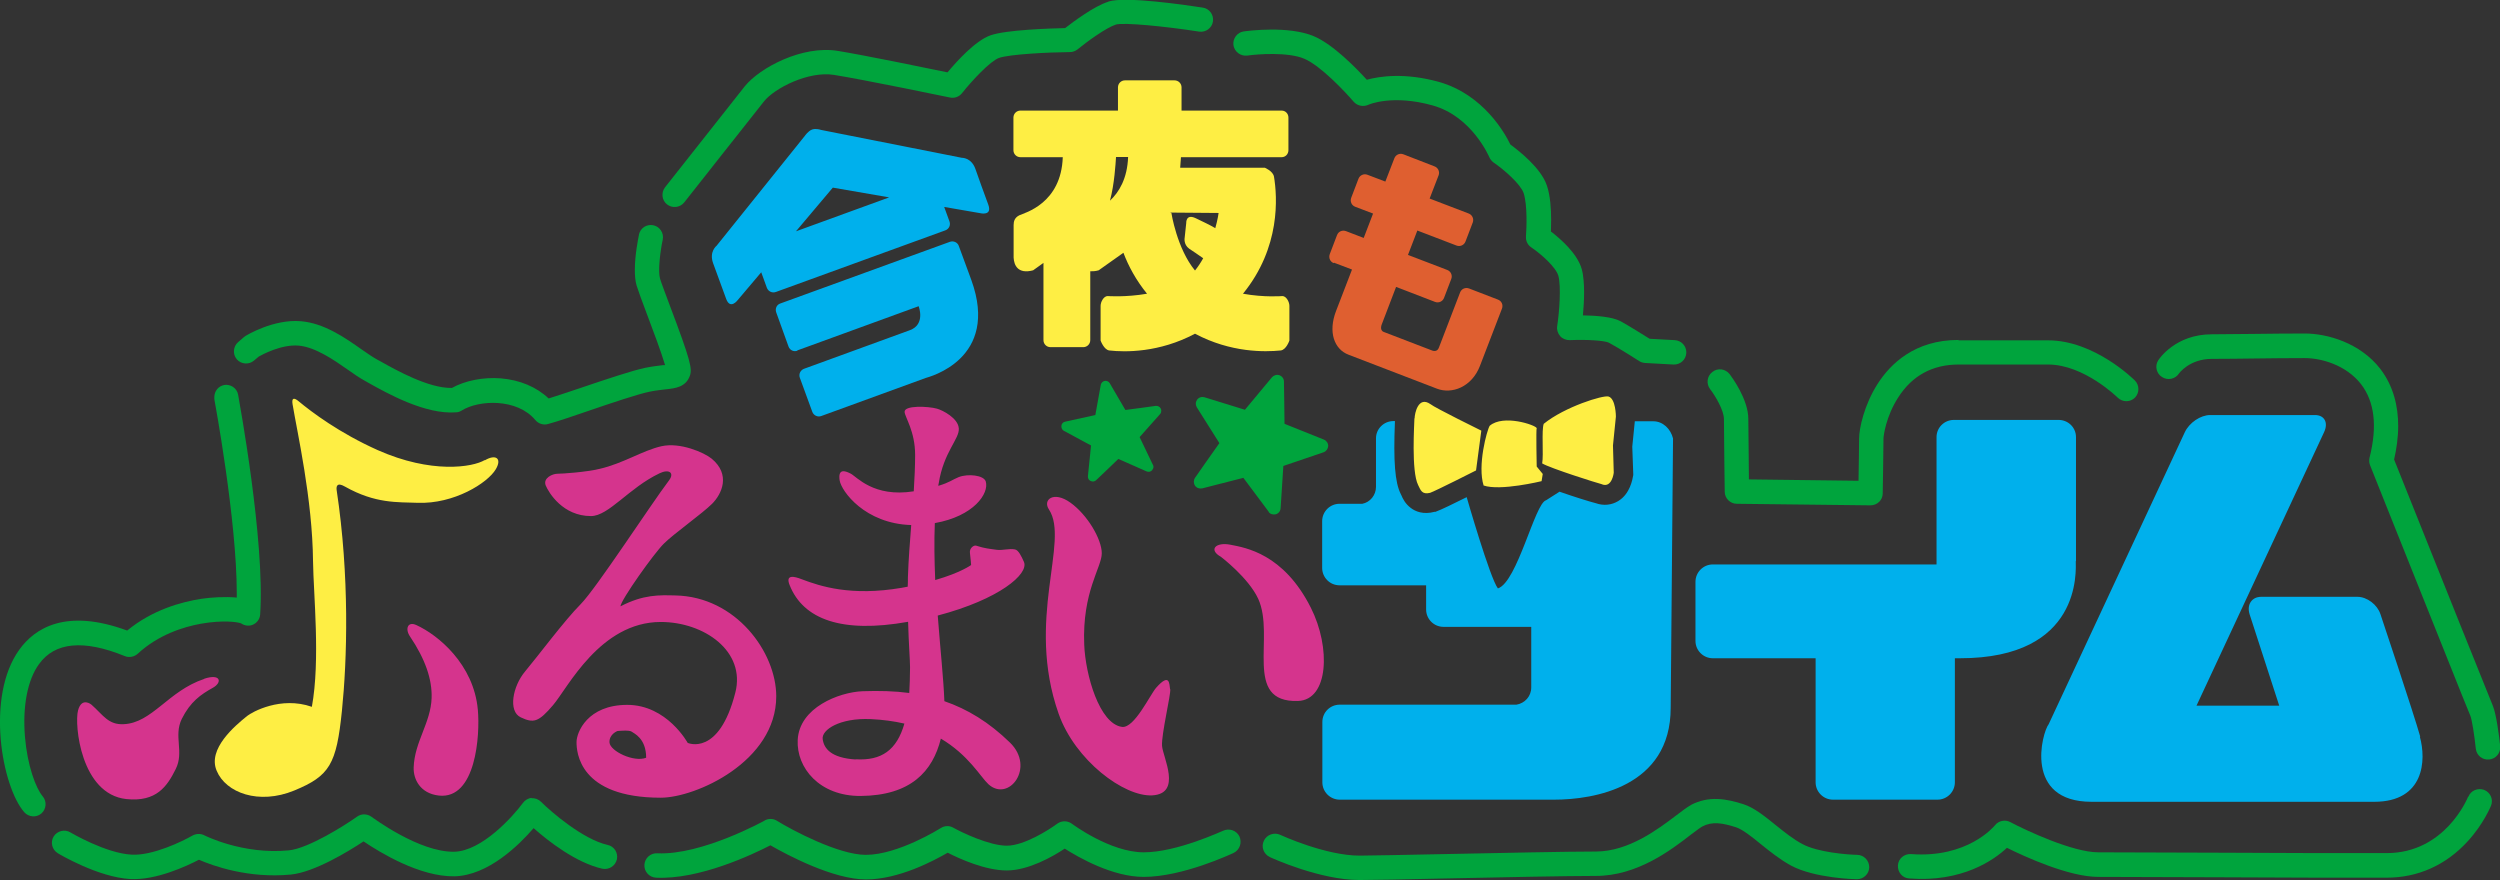
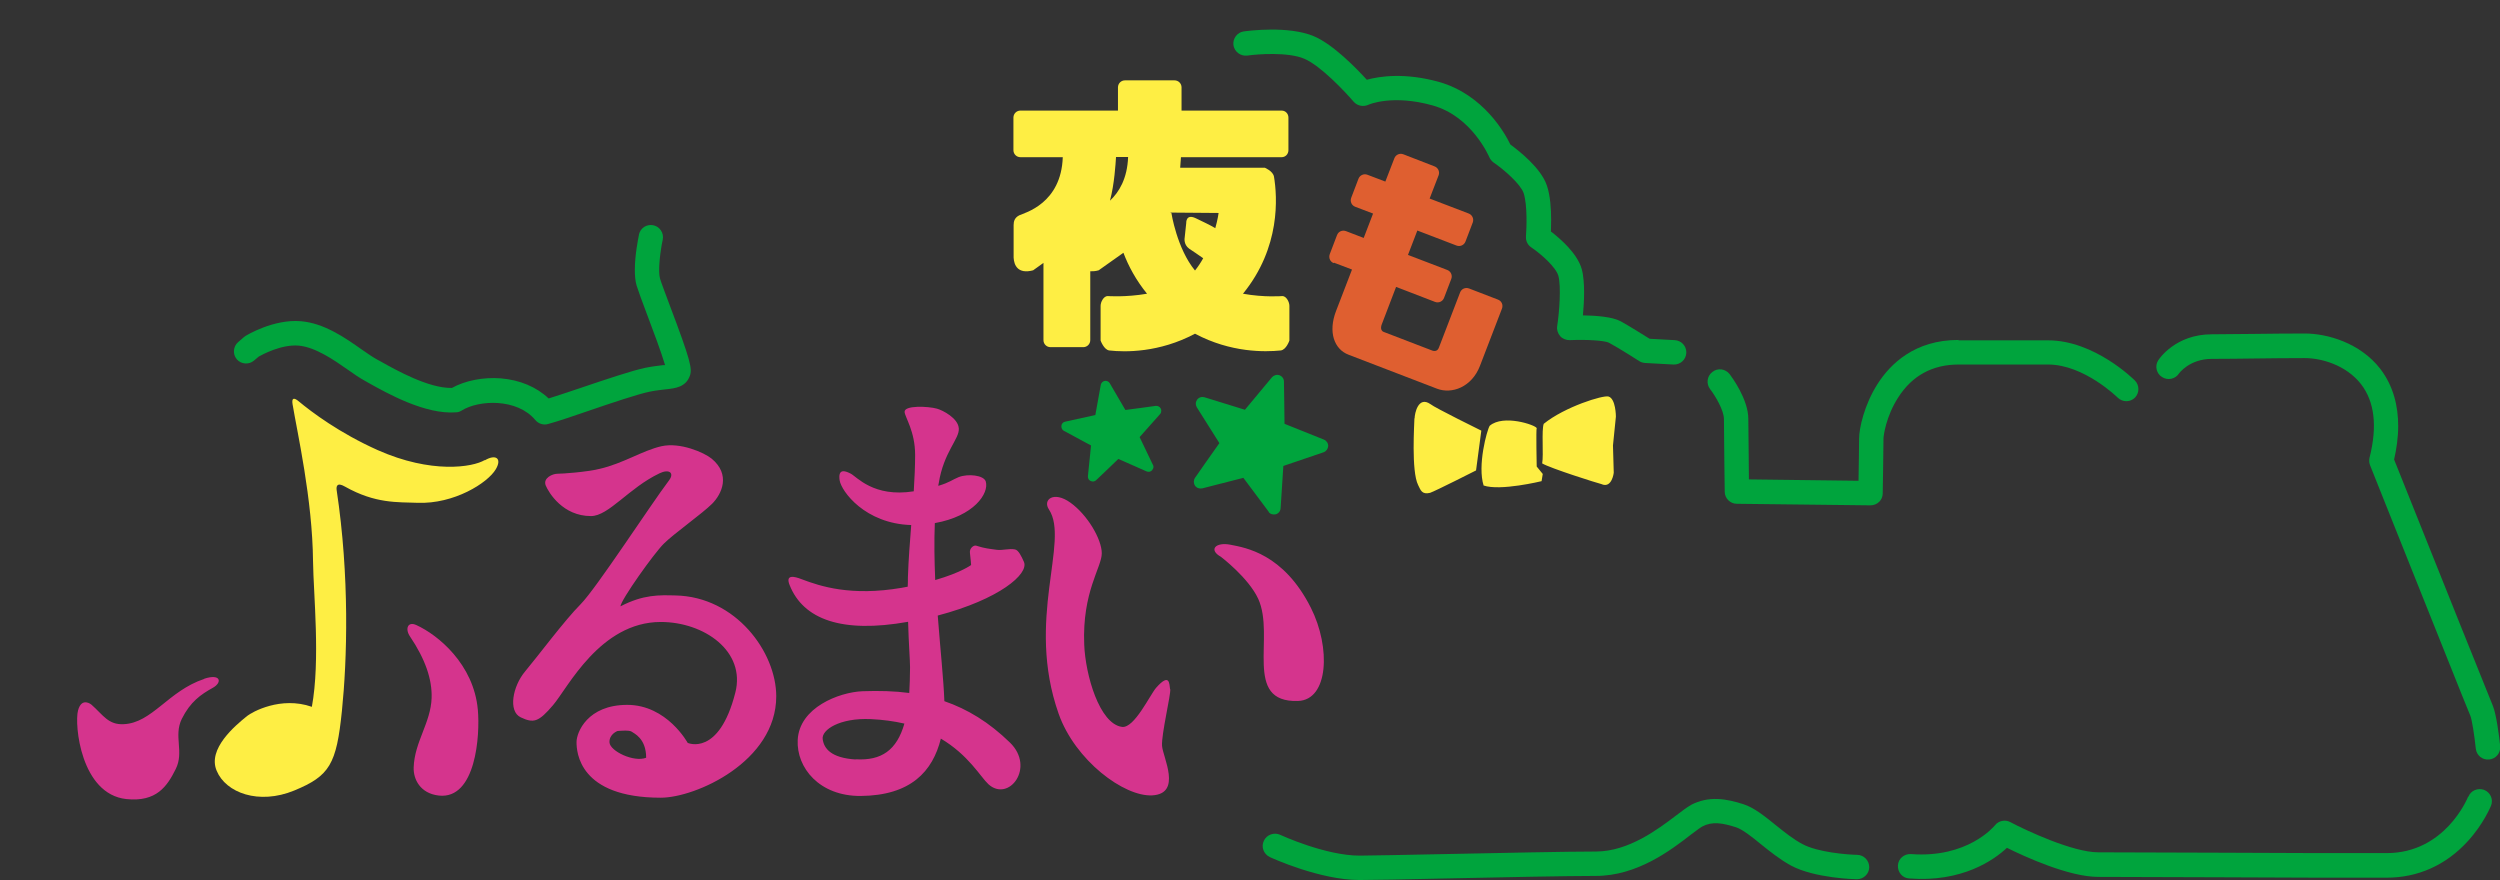
<svg xmlns="http://www.w3.org/2000/svg" id="_イヤー_2" viewBox="0 0 128.18 45.12">
  <rect x="0" y="0" width="128.18" height="45.12" fill="#333333" stroke="none" />
  <defs>
    <style>.cls-1{fill:#00a43d;}.cls-2{fill:#feee44;}.cls-3{fill:#00b0ec;}.cls-4{fill:#df5f30;}.cls-5{fill:#d5348d;}</style>
  </defs>
  <g id="__LINEUP">
    <g>
-       <path class="cls-3" d="M106.44,28.76v-6.35c0-.49-.4-.88-.89-.88h-5.37c-.49,0-.89,.39-.89,.88v6.53h-11.47c-.49,0-.89,.4-.89,.89v3.03c0,.49,.4,.89,.89,.89h5.27v6.36c0,.49,.4,.89,.89,.89h5.36c.49,0,.89-.4,.89-.89v-6.36h.26c6.26,0,5.94-4.49,5.94-4.98Zm-21.68-7.16h-.94c-.04,.37-.12,1.21-.13,1.3,0,.12,.05,1.4,.05,1.4v.06c-.04,.22-.16,.96-.77,1.33-.35,.21-.75,.25-1.15,.11-.28-.07-1.09-.32-1.86-.59l-.69,.44c-.57,.14-1.47,4.19-2.47,4.52-.41-.54-1.6-4.68-1.6-4.68-.66,.33-1.34,.66-1.55,.73l-.04,.02h-.05c-.59,.16-1-.02-1.23-.2-.28-.21-.41-.48-.48-.65l-.03-.06c-.3-.6-.38-1.67-.3-3.7,0,0,0-.02,0-.04h-.08c-.49,0-.89,.4-.89,.88v2.49c0,.43-.3,.79-.7,.87h-1.17c-.49,0-.89,.4-.89,.89v2.4c0,.49,.4,.89,.89,.89h4.44v1.24c0,.49,.4,.89,.89,.89h4.5v3.11c0,.45-.33,.81-.76,.88h-9.06c-.49,0-.89,.39-.89,.89v3.09c0,.49,.4,.89,.89,.89h11.01c2,0,5.96-.64,5.96-4.71l.12-13.81c-.12-.49-.52-.88-1.01-.88Zm39.33,16.17c-.34-1.21-2.04-6.28-2.04-6.28-.16-.49-.69-.89-1.18-.89h-4.93c-.49,0-.75,.4-.6,.89l1.52,4.69h-4.24l6.54-14.02c.23-.49,.02-.88-.47-.88h-5.37c-.49,0-1.07,.39-1.3,.88,0,0-6.76,14.49-6.98,14.97-.34,.43-1.3,3.98,2.2,3.98h14.49c2.57,0,2.68-2.13,2.34-3.34ZM40.87,17.97l6.23-2.27s.37,.93-.45,1.23l-5.43,1.98c-.18,.07-.28,.27-.21,.46l.64,1.75c.07,.18,.27,.28,.46,.21l5.35-1.95c.15-.05,3.82-.96,2.34-5.03l-.64-1.74c-.06-.18-.27-.28-.46-.21l-8.69,3.16c-.19,.06-.28,.27-.21,.46l.63,1.75c.07,.19,.27,.28,.46,.21Zm-3.64-2.65c.21,.58,.59,.07,.59,.07l1.21-1.43,.29,.8c.07,.18,.27,.28,.46,.21l8.69-3.16c.19-.07,.28-.27,.21-.46l-.27-.74,1.85,.32s.63,.16,.41-.44c-.21-.57-.53-1.45-.66-1.83-.21-.59-.7-.57-.7-.57l-7.22-1.43s-.24-.09-.45-.02c-.21,.08-.37,.32-.37,.32l-4.53,5.64s-.39,.3-.18,.89c.14,.38,.46,1.25,.67,1.83Zm5.47-5.7l2.89,.5-4.78,1.74,1.89-2.24Z" />
      <g>
-         <path class="cls-1" d="M11.5,19.74c-.3,.05-.51,.32-.51,.61,0,.04,0,.08,0,.12,.01,.06,1.15,6.17,1.15,9.96,0,.07,0,.14,0,.21-.61-.06-1.33-.01-1.8,.06-1.05,.16-2.53,.57-3.82,1.63-3.14-1.16-4.74-.12-5.53,.98-1.73,2.4-.9,7,.25,8.33,.23,.26,.62,.29,.88,.07,.26-.23,.29-.62,.07-.88-.36-.42-.79-1.6-.91-3.05-.13-1.56,.13-2.92,.72-3.73,.81-1.13,2.29-1.27,4.4-.41,.22,.09,.48,.04,.66-.12,1.06-.98,2.35-1.38,3.24-1.54,1.11-.2,1.89-.09,2.06-.02,.17,.12,.39,.15,.58,.08,.23-.09,.39-.3,.4-.55,.25-3.77-1.08-10.94-1.13-11.25-.06-.34-.39-.56-.73-.5Zm1.58,11.18s.07,.05,.11,.08c-.03-.03-.07-.05-.11-.08Zm-.78,.97s.05,.04,.07,.06c-.02-.01-.04-.03-.07-.06Z" />
        <path class="cls-1" d="M32.76,12.04c-.04,.21-.21,1.03-.21,1.79,0,.3,.02,.58,.09,.81,.08,.26,.27,.78,.52,1.44,.28,.74,.76,2.02,.94,2.64-.03,0-.06,0-.09,0-.23,.03-.54,.06-.93,.14-.67,.14-2.01,.59-3.31,1.03-.61,.21-1.2,.4-1.64,.54-.62-.59-1.48-.95-2.45-1.03-.9-.07-1.82,.11-2.51,.49-1.19,.03-2.89-.93-3.64-1.35l-.22-.12c-.2-.11-.46-.29-.75-.49-.86-.61-1.94-1.36-3.13-1.46-1.4-.12-2.79,.72-2.85,.76-.03,.02-.05,.04-.08,.06l-.29,.25c-.26,.23-.29,.62-.07,.88,.22,.26,.62,.29,.88,.07,0,0,.19-.16,.25-.21,.2-.11,1.16-.63,2.04-.56,.86,.08,1.79,.72,2.53,1.24,.31,.22,.6,.42,.86,.56l.21,.12c.95,.53,2.91,1.63,4.48,1.5,.1,0,.2-.04,.28-.09,.88-.55,2.84-.64,3.78,.49,.16,.19,.42,.27,.65,.2,.48-.13,1.25-.39,2.06-.67,1.2-.41,2.56-.87,3.16-.99,.34-.07,.61-.09,.83-.12,.47-.05,1.01-.11,1.22-.69,.13-.36,.05-.76-1.04-3.64-.22-.59-.43-1.14-.49-1.35-.11-.38,.01-1.4,.14-1.99,.07-.34-.15-.67-.48-.74-.34-.07-.67,.14-.74,.48Z" />
-         <path class="cls-1" d="M56.82,.09c-.73,.23-1.78,1.02-2.21,1.35-.81,.02-3.02,.09-3.82,.37-.78,.27-1.74,1.34-2.21,1.9-1.1-.23-4.33-.89-5.62-1.1-1.82-.3-4,.86-4.77,1.81-.66,.83-4.06,5.14-4.09,5.18-.21,.27-.17,.67,.1,.88,.27,.21,.66,.17,.88-.1,.04-.04,3.43-4.36,4.09-5.18,.55-.69,2.3-1.57,3.59-1.36,1.52,.24,5.9,1.15,5.95,1.16,.23,.05,.47-.04,.62-.23,.5-.63,1.44-1.64,1.89-1.8,.54-.19,2.52-.29,3.64-.3,.14,0,.28-.05,.39-.14,.5-.41,1.47-1.11,1.96-1.27,.4-.12,2.53,.09,4.27,.36,.34,.05,.66-.18,.71-.52s-.18-.66-.52-.71c-.92-.14-3.97-.59-4.84-.31Z" />
        <path class="cls-1" d="M63.78,1.61c-.34,.04-.58,.36-.54,.7,.05,.34,.36,.58,.71,.54,.54-.08,2.1-.19,2.92,.16,.85,.36,2.11,1.71,2.53,2.2,.18,.21,.48,.28,.74,.17,.05-.03,1.28-.55,3.33,.03,2.01,.57,2.88,2.63,2.89,2.65,.05,.11,.13,.21,.23,.28,.54,.37,1.37,1.1,1.53,1.56,.2,.62,.15,1.8,.12,2.21-.02,.23,.08,.45,.28,.58,.49,.33,1.25,1,1.38,1.45,.15,.54,.05,1.87-.06,2.58-.03,.18,.03,.37,.15,.51,.12,.14,.3,.21,.49,.21,.86-.04,1.8,.02,2.01,.13,.52,.28,1.54,.93,1.55,.94,.09,.06,.19,.09,.3,.1l1.46,.08c.34,.02,.64-.24,.66-.59,0,0,0-.03,0-.04,0-.33-.26-.6-.59-.62,0,0-1.04-.06-1.29-.07-.31-.19-1.05-.66-1.49-.9-.43-.23-1.28-.29-1.93-.3,.03-.34,.06-.77,.06-1.18s-.03-.87-.12-1.19c-.23-.81-1.1-1.56-1.58-1.93,0-.16,.01-.37,.01-.59,0-.55-.04-1.25-.22-1.77-.3-.9-1.45-1.79-1.87-2.1-.29-.6-1.39-2.55-3.63-3.2-1.77-.5-3.08-.3-3.73-.12-.54-.59-1.71-1.8-2.71-2.23-1.3-.55-3.36-.28-3.59-.25Z" />
        <path class="cls-1" d="M100.41,17.43c-2.23,0-3.48,1.22-4.14,2.25-.69,1.08-.95,2.29-.95,2.8,0,.43-.02,1.49-.03,2.17-.93-.01-4.71-.06-5.62-.07,0-.89-.03-2.51-.03-3.1,0-1.02-.87-2.18-.96-2.3-.21-.27-.61-.33-.88-.11-.28,.21-.33,.6-.12,.88,.27,.35,.71,1.09,.71,1.54,0,.83,.04,3.61,.04,3.72,0,.34,.28,.62,.62,.62l6.85,.08c.35,0,.63-.27,.63-.61,0-.09,.04-2.14,.04-2.81,0-.15,.13-1.15,.76-2.12,.71-1.11,1.75-1.68,3.09-1.68h4.59c1.84,0,3.55,1.68,3.57,1.7,.25,.24,.64,.24,.88,0,.24-.24,.24-.64,0-.88-.08-.08-2.09-2.06-4.45-2.06h-4.59Z" />
        <path class="cls-1" d="M115.62,17.12c-.76,0-1.48,.02-2.22,.02-1.87,0-2.71,1.28-2.74,1.33-.19,.29-.1,.68,.19,.86,.29,.19,.68,.11,.87-.18h0s.53-.75,1.69-.75c.75,0,1.47-.01,2.24-.02,.8-.01,1.62-.02,2.52-.02,.85,0,2.11,.35,2.88,1.33,.7,.9,.85,2.17,.44,3.78-.03,.13-.02,.26,.03,.39l.77,1.93c2.05,5.12,4.24,10.62,4.37,10.91,.08,.18,.21,1.02,.28,1.69,.04,.35,.35,.59,.69,.55,.32-.03,.56-.3,.56-.62,0-.02,0-.04,0-.07-.05-.48-.2-1.65-.38-2.07-.13-.3-2.99-7.44-4.36-10.87,0,0-.58-1.45-.7-1.75,.12-.52,.21-1.11,.21-1.72,0-.98-.23-2.03-.92-2.93-1.04-1.34-2.73-1.81-3.87-1.81-.91,0-1.74,.01-2.54,.02Z" />
        <path class="cls-1" d="M126.55,40.84c-.05,.12-1.2,2.9-4.18,2.9h-3.47c-.09,0-9.59-.04-11.32-.04-1.3,0-3.7-1.12-4.51-1.55-.26-.14-.6-.07-.78,.16-.06,.07-1.41,1.7-4.31,1.48-.34-.02-.65,.23-.67,.58-.02,.35,.23,.65,.58,.67,2.7,.21,4.34-.94,5.01-1.57,.93,.46,3.18,1.49,4.68,1.49,1.73,0,11.22,.04,11.32,.04h3.47c1.6,0,3.03-.64,4.14-1.85,.83-.9,1.19-1.8,1.21-1.84,.13-.32-.03-.68-.35-.81-.32-.12-.69,.03-.81,.35Z" />
        <path class="cls-1" d="M86.71,41.27c-.21,.11-.45,.3-.77,.54-.91,.69-2.43,1.85-4.12,1.85-1.43,0-4.77,.07-7.71,.13-2.07,.04-3.86,.08-4.4,.08-1.76,0-4.06-1.06-4.08-1.07-.31-.14-.69,0-.83,.31-.15,.31-.01,.68,.3,.83,.1,.05,2.57,1.18,4.61,1.18,.55,0,2.35-.03,4.42-.08,2.79-.06,6.27-.13,7.69-.13,2.12,0,3.85-1.32,4.88-2.12,.25-.19,.48-.36,.59-.42,.5-.26,1.02-.18,1.73,.05,.31,.1,.8,.48,1.26,.86,.47,.38,1,.8,1.55,1.1,1.21,.65,3.29,.7,3.37,.7,.35,0,.63-.27,.64-.61,0-.35-.27-.63-.61-.64-.52-.01-2.03-.13-2.81-.55-.46-.24-.92-.61-1.37-.97-.58-.47-1.13-.91-1.67-1.08-.85-.27-1.76-.45-2.7,.05Z" />
-         <path class="cls-1" d="M39.21,42.07s-3.22,1.79-5.51,1.68c-.35-.02-.64,.25-.66,.59-.02,.35,.25,.64,.59,.66,2.21,.11,4.94-1.18,5.87-1.66,.85,.49,3.22,1.75,4.9,1.75s3.46-.95,4.19-1.37c.6,.31,1.93,.91,3.03,.91s2.36-.71,2.97-1.12c.74,.47,2.46,1.45,4.05,1.45,2,0,4.5-1.18,4.61-1.23,.31-.15,.44-.52,.3-.84-.15-.31-.52-.44-.83-.3-.03,0-2.36,1.11-4.08,1.11s-3.66-1.45-3.69-1.47c-.22-.16-.52-.16-.74,0-.42,.31-1.7,1.13-2.59,1.13s-2.29-.67-2.74-.92c-.2-.12-.45-.11-.65,.02-.02,.01-2.17,1.37-3.84,1.37-1.39,0-3.77-1.26-4.56-1.75-.19-.12-.44-.12-.63-.01Z" />
-         <path class="cls-1" d="M27.27,40.91c-.18,.01-.35,.11-.46,.26-.5,.68-2.1,2.47-3.52,2.5-1.8,.04-4.22-1.78-4.24-1.79-.22-.16-.52-.17-.74-.01-.63,.45-2.5,1.63-3.5,1.73-2.36,.23-4.31-.76-4.33-.77-.19-.1-.42-.09-.61,.01-.5,.29-2.04,1.04-3.12,.98-1.33-.07-3.12-1.13-3.14-1.14-.29-.18-.68-.08-.86,.21-.18,.3-.08,.68,.22,.86,.08,.05,2.07,1.23,3.71,1.32,1.32,.07,2.88-.66,3.52-.99,.71,.31,2.53,.97,4.71,.76,1.21-.12,2.96-1.19,3.73-1.7,.83,.56,2.88,1.82,4.66,1.79,1.73-.04,3.32-1.61,4.06-2.47,.74,.66,2.18,1.78,3.52,2.08,.34,.07,.67-.14,.75-.48,.07-.34-.14-.67-.48-.74-1.25-.28-2.89-1.69-3.41-2.21-.13-.13-.31-.2-.49-.18Z" />
      </g>
      <path class="cls-2" d="M24.85,23.59c-.62,.37-2.73,.71-5.48-.51-1.97-.88-3.4-1.96-4.05-2.5-.26-.22-.37-.17-.32,.14,.24,1.46,1.02,4.86,1.05,8.06,.02,1.67,.38,5.07-.06,7.46-1.6-.56-3.07,.27-3.32,.47-.62,.5-2.04,1.69-1.56,2.81,.47,1.13,2.16,1.76,3.98,1.01,1.82-.75,2.16-1.35,2.44-4.07,.27-2.63,.4-6.9-.27-11.34-.02-.16,0-.42,.43-.17,1.56,.88,2.7,.79,3.72,.83,1.86,.07,3.59-1.01,4.01-1.72,.33-.56,0-.79-.56-.46Zm51.21,1.3c.85,.3,2.98-.22,2.98-.22l.06-.37-.31-.38s-.04-1.92,0-1.97c-.06-.16-1.71-.72-2.41-.12-.14,.22-.64,2.04-.31,3.07Zm-3.54-3.44c0,.23-.17,2.71,.19,3.42,.13,.26,.19,.5,.61,.4,.29-.1,2.36-1.15,2.36-1.15l.27-2.04s-2.38-1.17-2.61-1.36c-.63-.44-.81,.5-.81,.73Zm9.61,3.38c.52,.21,.61-.59,.61-.59l-.04-1.4,.15-1.48s0-.92-.38-1.03c-.27-.08-2.23,.52-3.32,1.4-.12,.32,0,1.59-.08,2.03,.42,.25,2.79,1,3.07,1.07Zm-28.26-7.03h1.67c.2,0,.36-.16,.36-.36v-3.53c.12,0,.26,0,.43-.05l1.27-.9c.26,.69,.65,1.41,1.21,2.1-1.1,.19-2.02,.12-2.02,.12-.2,0-.36,.3-.36,.5v1.78s.17,.48,.45,.51c.8,.09,2.55,.12,4.39-.86,1.84,.98,3.59,.94,4.39,.86,.29-.03,.45-.51,.45-.51v-1.78c0-.2-.16-.5-.36-.5,0,0-.92,.08-2.02-.12,1.94-2.38,1.76-4.97,1.59-6-.05-.29-.47-.46-.47-.46h-4.34c.02-.24,.03-.44,.04-.54h5.16c.2,0,.35-.16,.35-.36v-1.67c0-.2-.15-.36-.35-.36h-5.13v-1.19c0-.2-.16-.36-.36-.36h-2.54c-.2,0-.36,.16-.36,.36v1.19h-5c-.2,0-.36,.16-.36,.36v1.67c0,.2,.16,.36,.36,.36h2.17c-.08,2.38-1.95,2.85-2.23,2.98-.24,.12-.29,.31-.29,.5v1.67c.02,.38,.21,.86,1,.65l.53-.38v3.96c0,.2,.16,.36,.36,.36Zm6.16-6.9l2.45,.02s-.04,.32-.17,.78c-.29-.18-.7-.36-1-.51-.52-.25-.49,.25-.49,.25l-.08,.75s-.07,.34,.23,.56c.19,.13,.47,.31,.72,.49-.12,.22-.26,.43-.42,.63-.93-1.13-1.21-2.95-1.21-2.95,0,0-.02,0-.05,0h0Zm-2.81-2.85h.62c-.04,1.1-.46,1.8-.93,2.24,.23-.85,.29-1.93,.31-2.24Z" />
      <path class="cls-4" d="M68.4,13.47l.92,.35s-.35,.91-.82,2.13c-.41,1.07-.1,1.96,.65,2.24l4.53,1.74c.76,.29,1.78-.08,2.2-1.17,.42-1.09,1.13-2.94,1.13-2.94,.07-.19-.02-.39-.21-.46l-1.48-.57c-.19-.07-.39,.02-.46,.21,0,0-.99,2.59-1.08,2.81-.08,.23-.26,.19-.33,.17-.05-.02-1.74-.67-2.5-.96-.24-.09-.1-.4-.1-.4l.73-1.91,2,.77c.18,.07,.39-.02,.46-.21l.37-.97c.07-.18-.02-.39-.21-.46l-2.01-.77,.48-1.25,2.01,.77c.18,.07,.39-.02,.46-.21l.37-.97c.07-.18-.02-.39-.2-.46l-2.01-.77,.46-1.19c.07-.18-.02-.39-.21-.46l-1.6-.62c-.18-.07-.39,.02-.46,.21l-.46,1.19-.92-.35c-.18-.07-.39,.02-.46,.21l-.37,.97c-.07,.19,.02,.39,.2,.46l.92,.35-.48,1.25-.91-.35c-.19-.07-.39,.02-.46,.21l-.37,.97c-.07,.19,.02,.39,.2,.46Z" />
      <path class="cls-5" d="M10.47,34.81c-1.84,.61-2.67,2.26-4.13,2.32-.79,.04-1.05-.47-1.65-1,0,0-.5-.42-.69,.3-.19,.72,.14,4.29,2.48,4.54,1.54,.16,2.09-.65,2.53-1.54,.44-.88-.12-1.69,.31-2.57,.44-.88,.97-1.25,1.6-1.6,.48-.27,.41-.74-.45-.46Zm10.88-2.76c-.45-.21-.59,.2-.33,.58,.79,1.17,1.14,2.21,1.11,3.15-.04,1.28-.88,2.26-.92,3.57-.02,.6,.33,1.33,1.29,1.44,1.9,.21,2.12-3.09,2-4.4-.21-2.34-2.05-3.84-3.15-4.34Zm13.28-1.52c-.81-.02-1.63-.06-2.82,.56,.03-.34,1.72-2.72,2.23-3.22,.5-.5,1.97-1.54,2.47-2.04,.5-.5,.97-1.5-.03-2.32-.37-.3-1.6-.85-2.57-.63-.97,.22-1.95,.88-3.17,1.16-.71,.17-1.91,.25-2.16,.25s-.75,.22-.6,.6c.16,.38,.88,1.57,2.32,1.57,.91,0,1.94-1.44,3.51-2.19,.49-.24,.78-.03,.5,.35-.96,1.27-3.73,5.54-4.54,6.36-.81,.81-2.22,2.7-2.85,3.45-.63,.75-.88,2.04-.22,2.35,.66,.31,.91,.25,1.66-.63,.75-.88,2.41-4.26,5.52-4.26,2.22,0,4.37,1.5,3.82,3.63-.84,3.29-2.44,2.57-2.44,2.57,0,0-1.06-1.95-3.1-1.95s-2.6,1.41-2.6,1.91,.12,2.85,4.32,2.85c1.79,0,5.92-1.85,5.92-5.2,0-2.26-2.07-5.11-5.17-5.17Zm-3.38,7.55c-.03-.44,.41-.6,.41-.6,0,0,.6-.06,.72,.03,.12,.09,.75,.34,.75,1.34-.63,.25-1.85-.34-1.88-.78Zm21.24-9.29c-.11-.25-.27-.59-.45-.62-.29-.06-.64,.06-.93,.02-.36-.05-.63-.07-1.05-.21-.13-.05-.36,.13-.33,.36,.04,.32,.06,.63,.06,.63,0,0-.52,.39-1.84,.77-.04-.97-.06-1.96-.02-2.92,1.99-.35,2.8-1.52,2.61-2.14-.11-.32-.91-.4-1.38-.22-.33,.13-.45,.27-1.05,.45,0-.05,.01-.09,.02-.13,.25-1.6,1.07-2.28,1.03-2.81-.03-.53-.83-.94-1.13-1.02-.44-.12-1.67-.18-1.65,.17,.02,.28,.54,.99,.54,2.21,0,.57-.03,1.2-.07,1.86-2.07,.33-2.93-.76-3.24-.91-.31-.16-.65-.25-.56,.35,.09,.56,1.3,2.22,3.67,2.29-.07,.88-.14,1.79-.17,2.68,0,.16,0,.33-.01,.48-.11,.02-.21,.04-.32,.06-2.59,.44-4.16-.08-5.11-.44-.38-.15-.86-.27-.62,.31,.7,1.74,2.66,2.48,6.07,1.87,.03,1.11,.1,1.98,.1,2.33,0,.48-.02,.92-.04,1.32-.75-.1-1.55-.12-2.4-.09-1.19,.05-3.24,.83-3.32,2.5-.07,1.42,1.11,2.88,3.22,2.87,2.57-.02,3.7-1.25,4.12-2.94,1.42,.84,2.03,1.96,2.44,2.34,1.04,.94,2.42-.86,1.1-2.14-1.07-1.04-2.17-1.71-3.36-2.12-.04-1.12-.21-2.68-.34-4.39,3.18-.84,4.68-2.14,4.42-2.75Zm-8.62,10.15c-1.27-.08-1.63-.57-1.69-1.05-.06-.47,.87-1.09,2.46-1.02,.64,.03,1.21,.11,1.73,.23-.39,1.36-1.17,1.91-2.5,1.83Zm16.12-3.62c-.04-.25-.01-.85-.71-.06-.31,.35-1.12,2.09-1.75,2.01-1.16-.15-1.88-2.67-1.94-4.22-.11-2.71,.9-3.96,.9-4.68s-.73-1.97-1.61-2.6c-.87-.62-1.43-.14-1.1,.35,1.08,1.63-1.21,5.64,.5,10.48,.84,2.38,3.35,4.26,4.8,4.18,1.54-.09,.54-1.96,.5-2.54-.04-.58,.46-2.65,.42-2.9Zm7.22-4.16c-1.4-2.78-3.36-3.08-4.12-3.23-.75-.15-1.15,.25-.49,.62,0,0,1.41,1.07,1.91,2.15,.89,1.94-.81,5.33,2.04,5.24,1.57-.05,1.69-2.74,.66-4.78Z" />
      <path class="cls-1" d="M65.04,26.24c.08,.12,.23,.16,.37,.13,.14-.04,.24-.16,.25-.31,0,0,.12-1.79,.14-2.17,.36-.12,2.06-.7,2.06-.7,.14-.05,.23-.18,.24-.32h0c0-.15-.09-.28-.22-.33,0,0-1.67-.67-2.02-.81,0-.38-.03-2.17-.03-2.17,0-.14-.09-.27-.23-.32-.13-.05-.29,0-.38,.1,0,0-1.15,1.38-1.39,1.67-.36-.11-2.07-.64-2.07-.64-.14-.04-.29,0-.38,.12-.04,.06-.07,.13-.07,.21,0,.06,.02,.12,.05,.18,0,0,.96,1.52,1.16,1.84-.22,.3-1.25,1.78-1.25,1.78-.04,.06-.06,.13-.06,.2s.02,.14,.06,.2c.08,.12,.23,.17,.37,.14,0,0,1.74-.44,2.11-.54,.23,.3,1.3,1.74,1.3,1.74Zm-5.5-5.18s0-.08-.03-.12c-.05-.09-.15-.14-.25-.13,0,0-1.29,.18-1.56,.21-.14-.24-.8-1.37-.8-1.37-.05-.09-.16-.14-.26-.12-.1,.02-.18,.1-.2,.2,0,0-.23,1.29-.28,1.55-.27,.06-1.55,.34-1.55,.34-.1,.02-.18,.1-.19,.21,0,.01,0,.02,0,.04,0,.09,.05,.18,.13,.22,0,0,1.15,.62,1.39,.75-.03,.27-.16,1.57-.16,1.57,0,0,0,.02,0,.03,0,.1,.05,.18,.14,.22,.1,.05,.21,.03,.28-.04,0,0,.95-.9,1.14-1.09,.25,.11,1.45,.64,1.45,.64,.09,.04,.21,.02,.28-.06,.04-.05,.07-.11,.07-.17,0-.04,0-.07-.03-.11,0,0-.57-1.18-.68-1.42,.18-.2,1.05-1.18,1.05-1.18,.04-.04,.06-.11,.06-.16Z" />
    </g>
  </g>
</svg>